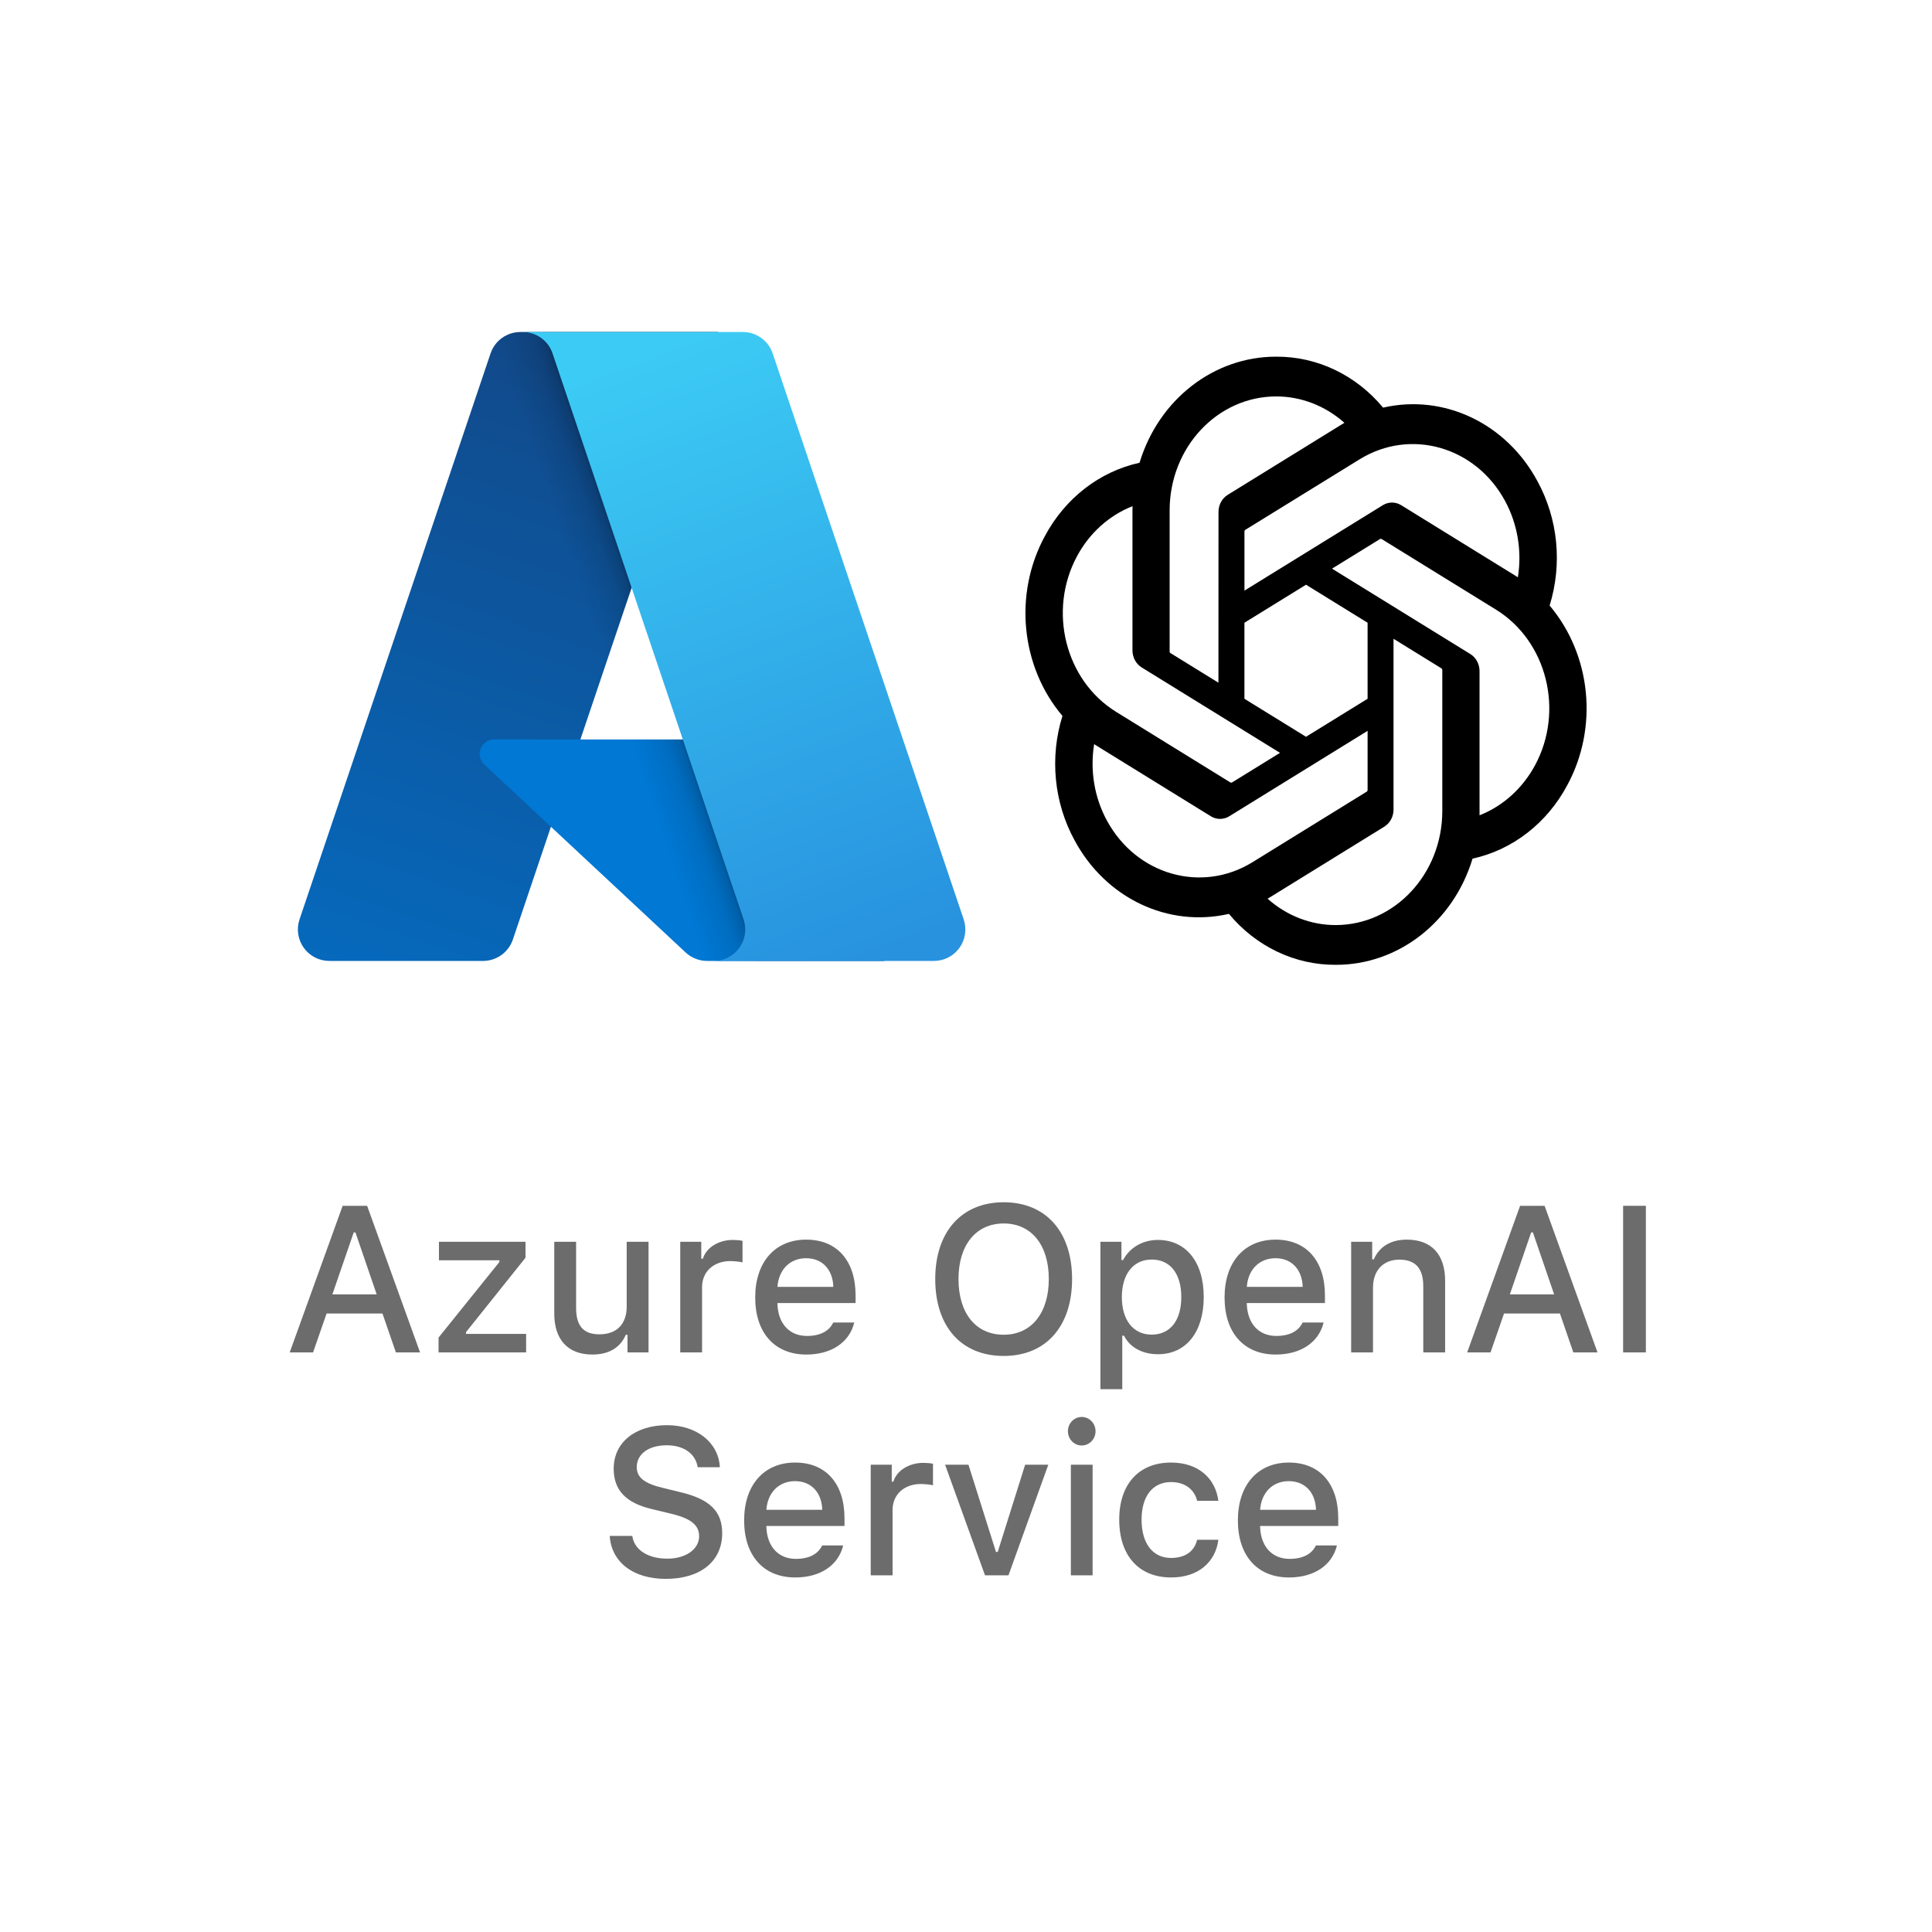
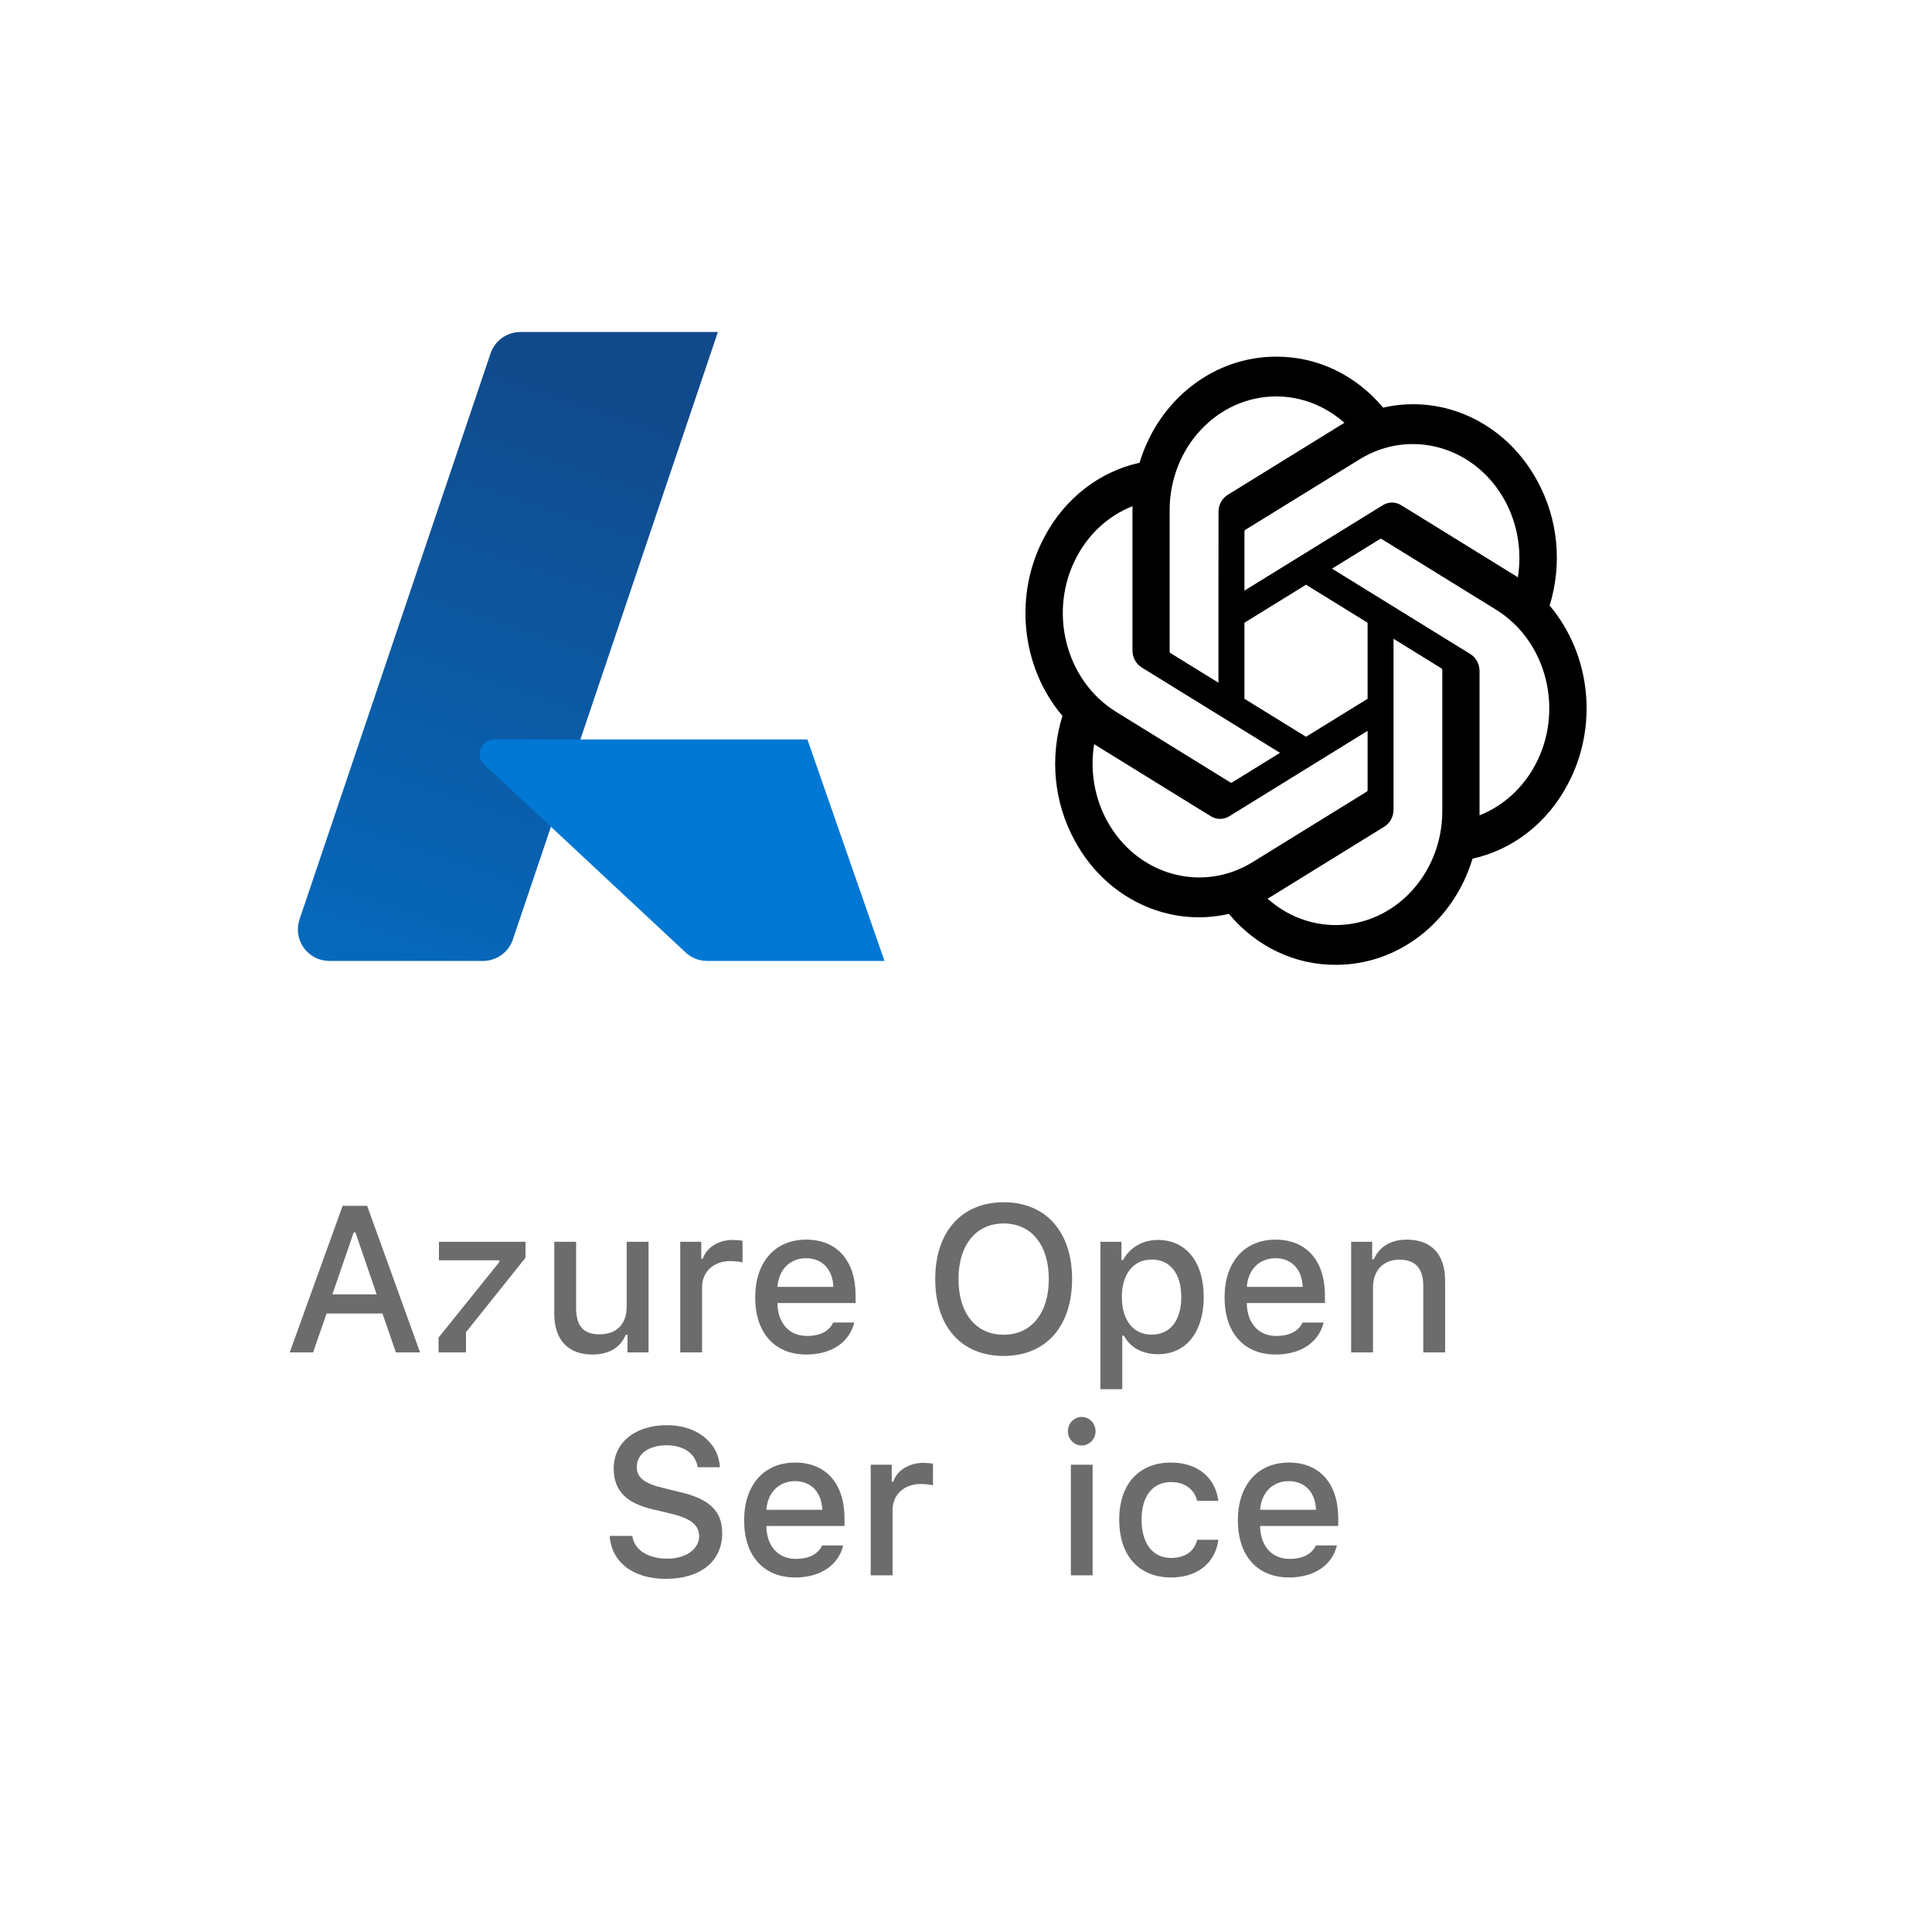
<svg xmlns="http://www.w3.org/2000/svg" width="130" height="130" viewBox="0 0 130 130" fill="none">
  <rect width="130" height="130" fill="white" />
  <path d="M35.016 22.34H48.306L34.51 63.218C34.368 63.638 34.098 64.003 33.738 64.261C33.378 64.52 32.946 64.659 32.502 64.659H22.159C21.823 64.659 21.492 64.579 21.194 64.426C20.895 64.273 20.637 64.05 20.441 63.778C20.245 63.505 20.117 63.189 20.067 62.857C20.017 62.525 20.047 62.186 20.154 61.867L33.008 23.782C33.15 23.361 33.42 22.996 33.78 22.738C34.141 22.479 34.573 22.34 35.016 22.34Z" fill="url(#paint0_linear_1362_640)" />
  <path d="M54.329 49.758H33.254C33.058 49.758 32.866 49.817 32.704 49.927C32.542 50.037 32.417 50.194 32.345 50.376C32.273 50.558 32.258 50.758 32.301 50.949C32.345 51.14 32.444 51.314 32.588 51.447L46.13 64.087C46.524 64.455 47.044 64.659 47.583 64.659H59.516L54.329 49.758Z" fill="#0078D4" />
-   <path d="M35.016 22.34C34.568 22.338 34.131 22.48 33.769 22.745C33.407 23.009 33.139 23.382 33.004 23.81L20.17 61.833C20.056 62.152 20.02 62.495 20.065 62.831C20.111 63.167 20.237 63.487 20.433 63.765C20.628 64.042 20.888 64.268 21.189 64.424C21.491 64.579 21.826 64.66 22.165 64.659H32.775C33.17 64.589 33.539 64.415 33.845 64.154C34.151 63.894 34.382 63.558 34.516 63.179L37.075 55.637L46.216 64.163C46.599 64.48 47.08 64.655 47.577 64.659H59.466L54.252 49.758L39.051 49.762L48.355 22.34H35.016Z" fill="url(#paint1_linear_1362_640)" />
-   <path d="M51.991 23.78C51.85 23.36 51.58 22.995 51.22 22.737C50.861 22.479 50.429 22.34 49.986 22.34H35.175C35.617 22.34 36.049 22.479 36.409 22.737C36.768 22.996 37.038 23.36 37.179 23.78L50.034 61.867C50.141 62.185 50.171 62.525 50.122 62.857C50.072 63.189 49.944 63.505 49.748 63.778C49.552 64.051 49.294 64.273 48.995 64.426C48.696 64.58 48.365 64.66 48.029 64.66H62.841C63.177 64.66 63.508 64.58 63.807 64.426C64.106 64.273 64.364 64.05 64.56 63.778C64.756 63.505 64.884 63.189 64.933 62.857C64.983 62.525 64.953 62.185 64.846 61.867L51.991 23.78Z" fill="url(#paint2_linear_1362_640)" />
  <path d="M104.269 40.749C105.137 37.962 104.838 34.91 103.45 32.375C101.362 28.488 97.164 26.487 93.065 27.429C91.241 25.232 88.621 23.982 85.874 24C81.684 23.99 77.966 26.875 76.677 31.138C73.986 31.728 71.662 33.53 70.302 36.084C68.199 39.961 68.678 44.848 71.489 48.173C70.62 50.96 70.919 54.012 72.308 56.547C74.396 60.434 78.593 62.434 82.692 61.493C84.515 63.69 87.136 64.939 89.883 64.92C94.075 64.932 97.794 62.044 99.084 57.777C101.775 57.188 104.099 55.386 105.459 52.832C107.56 48.955 107.079 44.071 104.27 40.746L104.269 40.749ZM89.885 62.246C88.207 62.249 86.582 61.621 85.294 60.471C85.353 60.438 85.455 60.378 85.52 60.335L93.14 55.629C93.53 55.392 93.769 54.948 93.767 54.469V42.981L96.987 44.97C97.022 44.988 97.045 45.024 97.049 45.065V54.577C97.045 58.808 93.841 62.237 89.885 62.246ZM74.478 55.209C73.638 53.657 73.335 51.837 73.623 50.071C73.679 50.107 73.779 50.172 73.849 50.215L81.469 54.921C81.855 55.163 82.334 55.163 82.721 54.921L92.023 49.177V53.154C92.026 53.195 92.008 53.235 91.978 53.26L84.276 58.016C80.845 60.129 76.463 58.873 74.479 55.209H74.478ZM72.473 37.422C73.31 35.867 74.631 34.678 76.205 34.06C76.205 34.131 76.201 34.255 76.201 34.342V43.755C76.199 44.233 76.438 44.677 76.827 44.914L86.129 50.657L82.909 52.645C82.876 52.668 82.836 52.672 82.8 52.655L75.096 47.896C71.673 45.776 70.498 41.091 72.472 37.424L72.473 37.422ZM98.932 44.007L89.629 38.263L92.85 36.275C92.882 36.252 92.923 36.248 92.959 36.265L100.662 41.021C104.092 43.14 105.267 47.832 103.286 51.499C102.447 53.052 101.127 54.241 99.555 54.86V45.166C99.558 44.687 99.32 44.245 98.933 44.007H98.932ZM102.137 38.848C102.08 38.811 101.981 38.747 101.911 38.704L94.291 33.998C93.904 33.756 93.426 33.756 93.039 33.998L83.736 39.742V35.765C83.734 35.724 83.752 35.684 83.782 35.659L91.484 30.907C94.915 28.791 99.301 30.05 101.279 33.72C102.115 35.27 102.418 37.085 102.134 38.848H102.137ZM81.986 45.937L78.764 43.948C78.729 43.93 78.707 43.894 78.702 43.853V34.34C78.704 30.105 81.917 26.673 85.878 26.675C87.553 26.675 89.175 27.305 90.463 28.45C90.404 28.484 90.304 28.544 90.237 28.587L82.617 33.293C82.227 33.53 81.988 33.972 81.99 34.452L81.986 45.934V45.937ZM83.735 41.903L87.879 39.344L92.022 41.902V47.019L87.879 49.576L83.735 47.019V41.903Z" fill="black" />
  <path d="M86.719 99.663C85.632 99.663 84.873 100.429 84.791 101.591H88.551C88.517 100.422 87.806 99.663 86.719 99.663ZM88.544 103.99H89.959C89.638 105.316 88.435 106.144 86.732 106.144C84.6 106.144 83.294 104.681 83.294 102.302C83.294 99.923 84.627 98.412 86.726 98.412C88.797 98.412 90.048 99.827 90.048 102.165V102.678H84.791V102.76C84.839 104.065 85.598 104.893 86.773 104.893C87.662 104.893 88.27 104.571 88.544 103.99Z" fill="#6C6C6C" />
  <path d="M81.981 100.989H80.553C80.382 100.265 79.78 99.725 78.796 99.725C77.565 99.725 76.814 100.668 76.814 102.254C76.814 103.867 77.572 104.831 78.796 104.831C79.726 104.831 80.361 104.407 80.553 103.607H81.981C81.79 105.104 80.642 106.144 78.803 106.144C76.636 106.144 75.31 104.681 75.31 102.254C75.31 99.868 76.629 98.412 78.796 98.412C80.662 98.412 81.79 99.499 81.981 100.989Z" fill="#6C6C6C" />
  <path d="M72.056 106V98.556H73.519V106H72.056ZM72.787 97.264C72.274 97.264 71.857 96.833 71.857 96.307C71.857 95.773 72.274 95.343 72.787 95.343C73.3 95.343 73.717 95.773 73.717 96.307C73.717 96.833 73.3 97.264 72.787 97.264Z" fill="#6C6C6C" />
-   <path d="M70.538 98.556L67.858 106H66.279L63.593 98.556H65.165L67.018 104.428H67.134L68.98 98.556H70.538Z" fill="#6C6C6C" />
  <path d="M58.589 106V98.556H60.004V99.697H60.113C60.325 98.966 61.152 98.433 62.123 98.433C62.342 98.433 62.622 98.453 62.779 98.494V99.943C62.656 99.902 62.219 99.855 61.959 99.855C60.845 99.855 60.059 100.559 60.059 101.604V106H58.589Z" fill="#6C6C6C" />
  <path d="M53.496 99.663C52.409 99.663 51.65 100.429 51.568 101.591H55.328C55.294 100.422 54.583 99.663 53.496 99.663ZM55.321 103.99H56.736C56.415 105.316 55.212 106.144 53.51 106.144C51.377 106.144 50.071 104.681 50.071 102.302C50.071 99.923 51.404 98.412 53.503 98.412C55.574 98.412 56.825 99.827 56.825 102.165V102.678H51.568V102.76C51.616 104.065 52.375 104.893 53.551 104.893C54.44 104.893 55.048 104.571 55.321 103.99Z" fill="#6C6C6C" />
  <path d="M41.027 103.348H42.545C42.675 104.284 43.591 104.879 44.91 104.879C46.141 104.879 47.043 104.243 47.043 103.368C47.043 102.616 46.469 102.165 45.163 101.857L43.892 101.55C42.107 101.133 41.294 100.271 41.294 98.822C41.294 97.065 42.73 95.897 44.883 95.897C46.886 95.897 48.349 97.065 48.438 98.727H46.947C46.804 97.817 46.011 97.25 44.862 97.25C43.652 97.25 42.846 97.831 42.846 98.72C42.846 99.424 43.365 99.827 44.65 100.128L45.737 100.395C47.761 100.866 48.595 101.687 48.595 103.17C48.595 105.057 47.132 106.239 44.794 106.239C42.606 106.239 41.137 105.111 41.027 103.348Z" fill="#6C6C6C" />
-   <path d="M110.747 91H109.216V81.136H110.747V91Z" fill="#6C6C6C" />
-   <path d="M105.866 91L104.964 88.382H101.204L100.295 91H98.723L102.284 81.136H103.932L107.493 91H105.866ZM103.029 82.927L101.594 87.097H104.574L103.146 82.927H103.029Z" fill="#6C6C6C" />
  <path d="M90.916 91V83.556H92.331V84.738H92.44C92.803 83.911 93.541 83.412 94.662 83.412C96.323 83.412 97.239 84.41 97.239 86.181V91H95.769V86.55C95.769 85.353 95.25 84.759 94.163 84.759C93.076 84.759 92.386 85.483 92.386 86.645V91H90.916Z" fill="#6C6C6C" />
  <path d="M85.823 84.663C84.736 84.663 83.978 85.429 83.895 86.591H87.655C87.621 85.422 86.91 84.663 85.823 84.663ZM87.648 88.99H89.064C88.742 90.316 87.539 91.144 85.837 91.144C83.704 91.144 82.398 89.681 82.398 87.302C82.398 84.923 83.731 83.412 85.83 83.412C87.901 83.412 89.152 84.827 89.152 87.165V87.678H83.895V87.76C83.943 89.065 84.702 89.893 85.878 89.893C86.767 89.893 87.375 89.571 87.648 88.99Z" fill="#6C6C6C" />
  <path d="M77.907 83.433C79.801 83.433 80.997 84.909 80.997 87.274C80.997 89.64 79.801 91.123 77.921 91.123C76.861 91.123 76.02 90.658 75.631 89.872H75.515V93.475H74.045V83.556H75.46V84.786H75.569C76.02 83.939 76.895 83.433 77.907 83.433ZM77.49 89.804C78.741 89.804 79.486 88.853 79.486 87.274C79.486 85.702 78.741 84.752 77.497 84.752C76.26 84.752 75.487 85.723 75.487 87.281C75.487 88.833 76.26 89.804 77.49 89.804Z" fill="#6C6C6C" />
  <path d="M67.537 80.897C70.374 80.897 72.138 82.886 72.138 86.064C72.138 89.236 70.388 91.239 67.537 91.239C64.666 91.239 62.93 89.243 62.93 86.064C62.93 82.879 64.707 80.897 67.537 80.897ZM67.537 82.325C65.671 82.325 64.495 83.774 64.495 86.064C64.495 88.341 65.637 89.811 67.537 89.811C69.41 89.811 70.572 88.341 70.572 86.064C70.572 83.774 69.403 82.325 67.537 82.325Z" fill="#6C6C6C" />
  <path d="M54.241 84.663C53.154 84.663 52.395 85.429 52.313 86.591H56.073C56.039 85.422 55.328 84.663 54.241 84.663ZM56.066 88.99H57.481C57.16 90.316 55.957 91.144 54.255 91.144C52.122 91.144 50.816 89.681 50.816 87.302C50.816 84.923 52.149 83.412 54.248 83.412C56.319 83.412 57.57 84.827 57.57 87.165V87.678H52.313V87.76C52.361 89.065 53.12 89.893 54.296 89.893C55.185 89.893 55.793 89.571 56.066 88.99Z" fill="#6C6C6C" />
  <path d="M45.772 91V83.556H47.187V84.697H47.296C47.508 83.966 48.335 83.433 49.306 83.433C49.524 83.433 49.805 83.453 49.962 83.494V84.943C49.839 84.902 49.401 84.855 49.142 84.855C48.027 84.855 47.241 85.559 47.241 86.605V91H45.772Z" fill="#6C6C6C" />
  <path d="M43.639 83.556V91H42.224V89.817H42.107C41.745 90.665 40.986 91.144 39.858 91.144C38.211 91.144 37.295 90.139 37.295 88.389V83.556H38.765V88.006C38.765 89.209 39.25 89.783 40.33 89.783C41.52 89.783 42.169 89.079 42.169 87.91V83.556H43.639Z" fill="#6C6C6C" />
-   <path d="M29.509 91V90.002L33.603 84.916V84.8H29.536V83.556H35.36V84.629L31.355 89.64V89.756H35.401V91H29.509Z" fill="#6C6C6C" />
+   <path d="M29.509 91V90.002L33.603 84.916V84.8H29.536V83.556H35.36V84.629L31.355 89.64V89.756V91H29.509Z" fill="#6C6C6C" />
  <path d="M26.638 91L25.735 88.382H21.976L21.066 91H19.494L23.056 81.136H24.703L28.265 91H26.638ZM23.801 82.927L22.365 87.097H25.346L23.917 82.927H23.801Z" fill="#6C6C6C" />
  <defs>
    <linearGradient id="paint0_linear_1362_640" x1="39.86" y1="25.476" x2="26.058" y2="66.251" gradientUnits="userSpaceOnUse">
      <stop stop-color="#114A8B" />
      <stop offset="1" stop-color="#0669BC" />
    </linearGradient>
    <linearGradient id="paint1_linear_1362_640" x1="44.172" y1="44.478" x2="40.979" y2="45.558" gradientUnits="userSpaceOnUse">
      <stop stop-opacity="0.3" />
      <stop offset="0.071" stop-opacity="0.2" />
      <stop offset="0.321" stop-opacity="0.1" />
      <stop offset="0.623" stop-opacity="0.05" />
      <stop offset="1" stop-opacity="0" />
    </linearGradient>
    <linearGradient id="paint2_linear_1362_640" x1="42.416" y1="24.287" x2="57.566" y2="64.651" gradientUnits="userSpaceOnUse">
      <stop stop-color="#3CCBF4" />
      <stop offset="1" stop-color="#2892DF" />
    </linearGradient>
  </defs>
</svg>